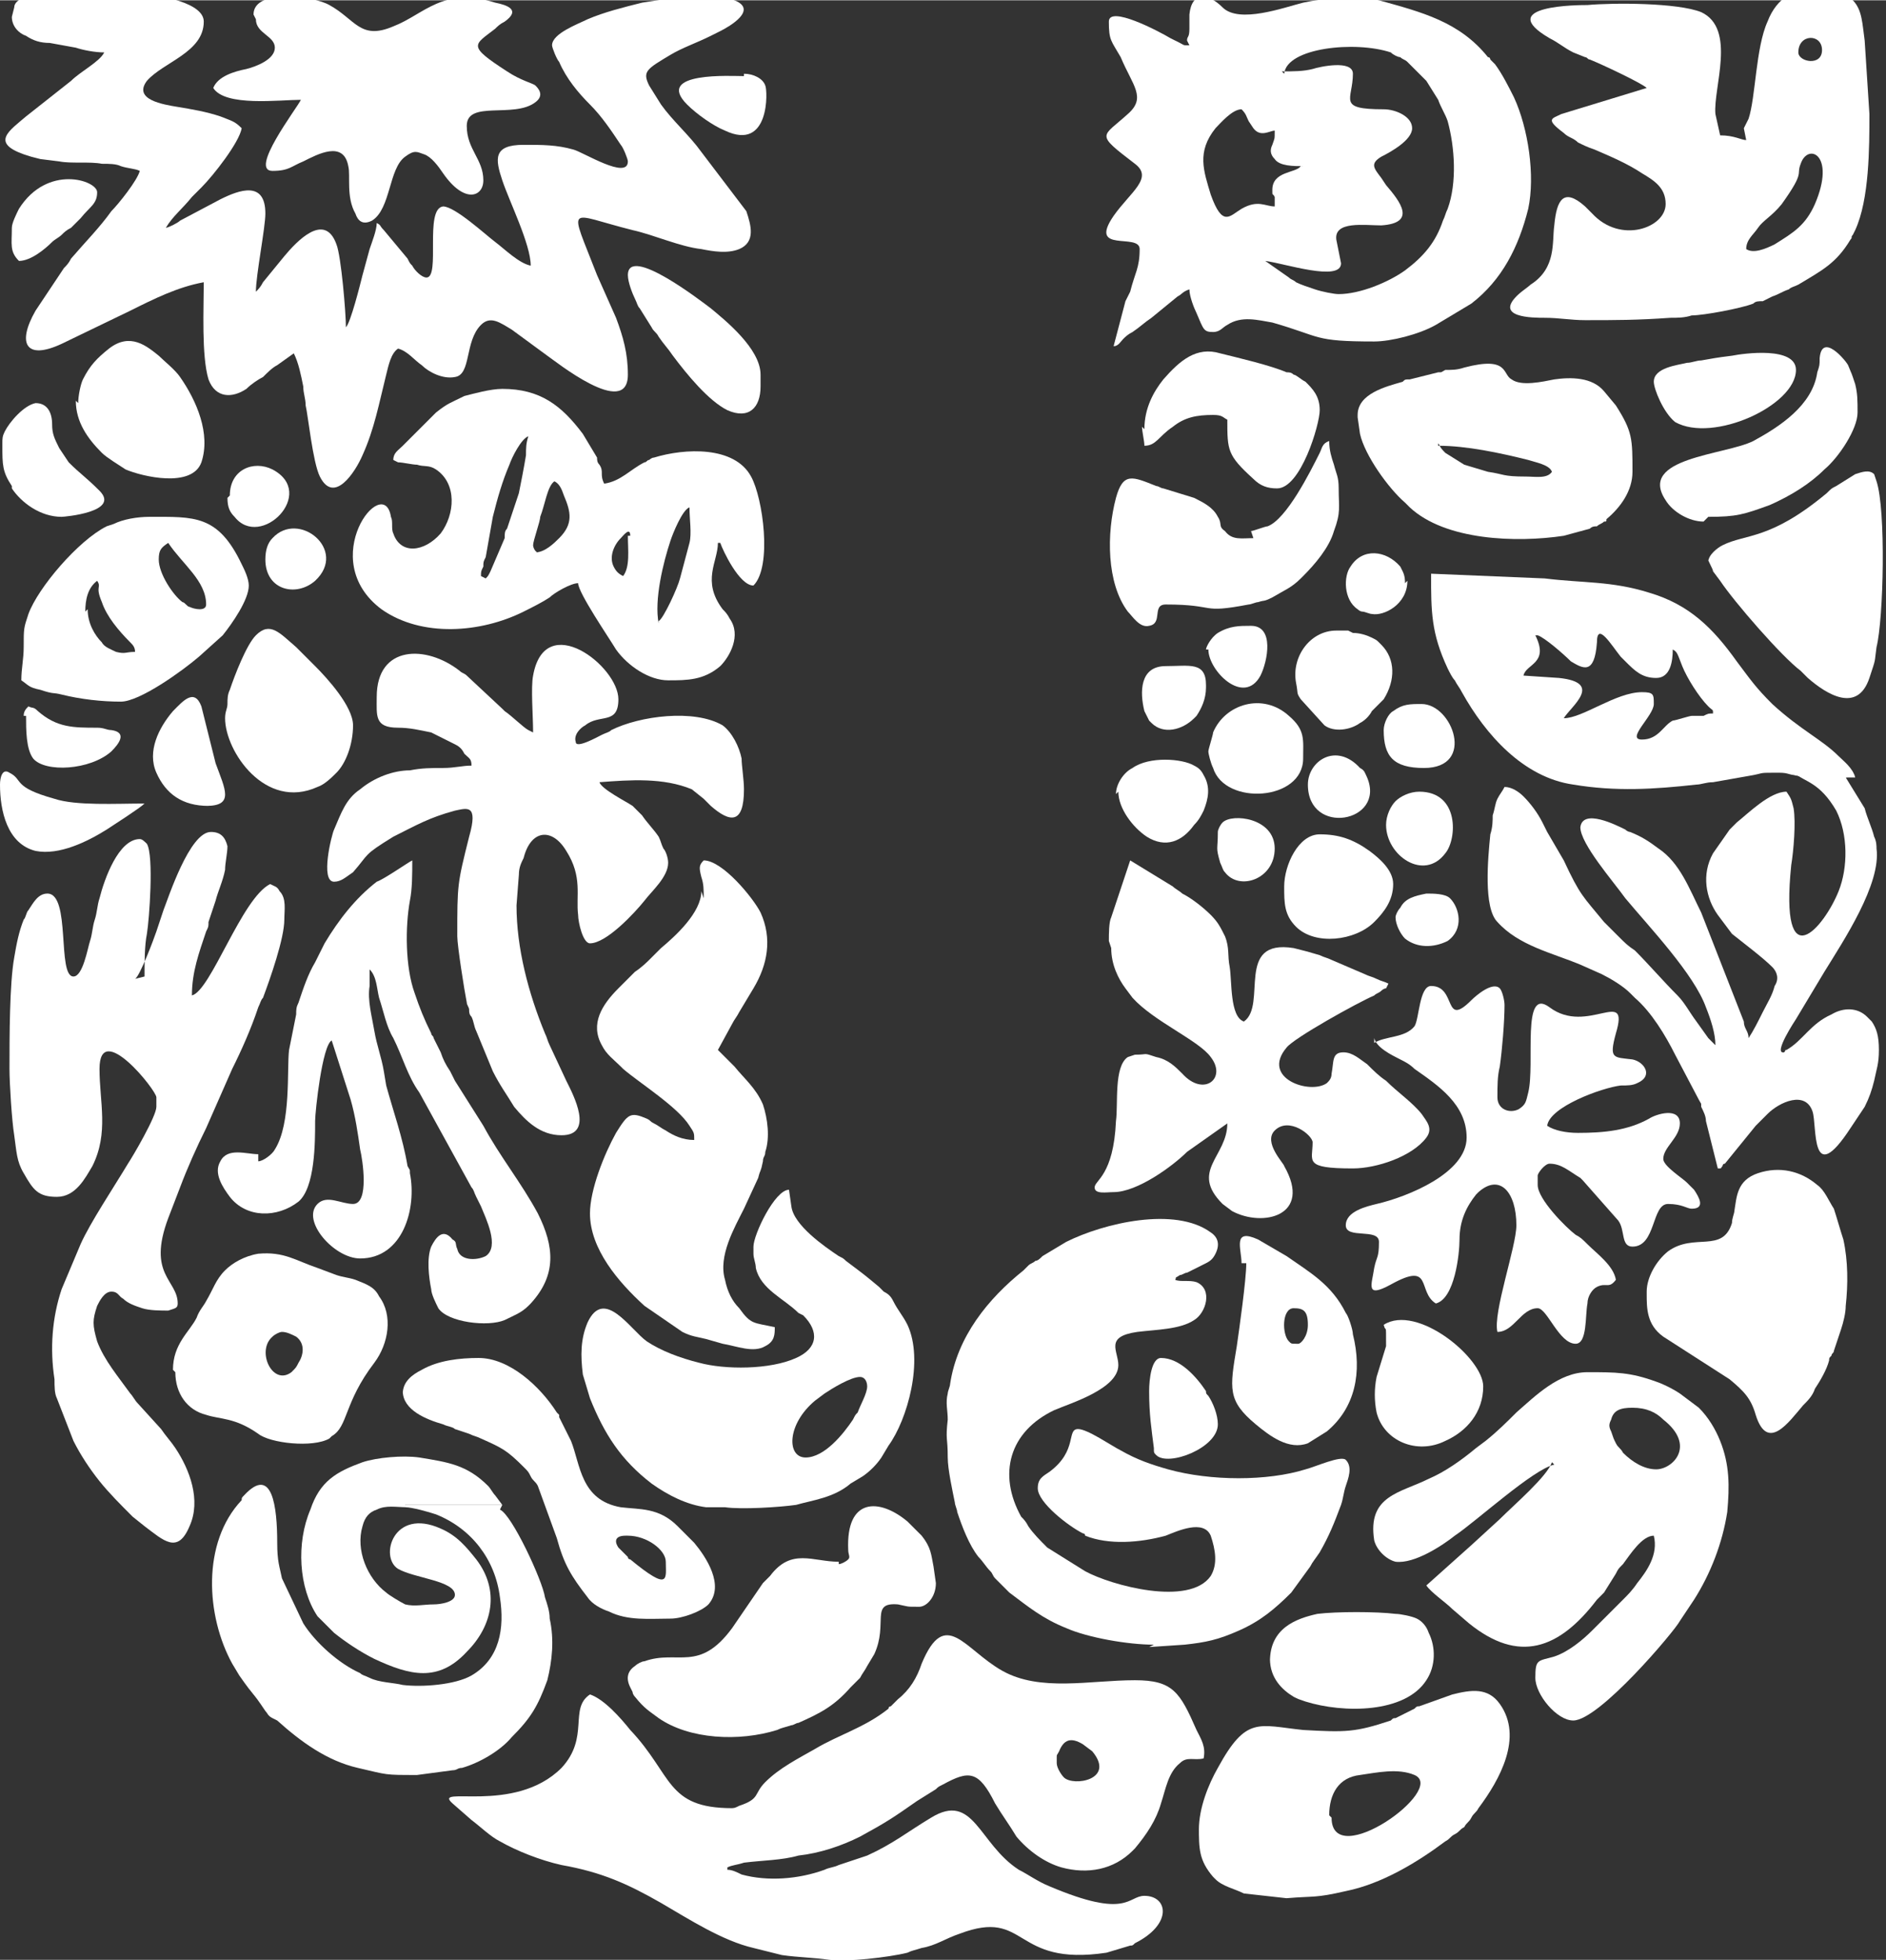
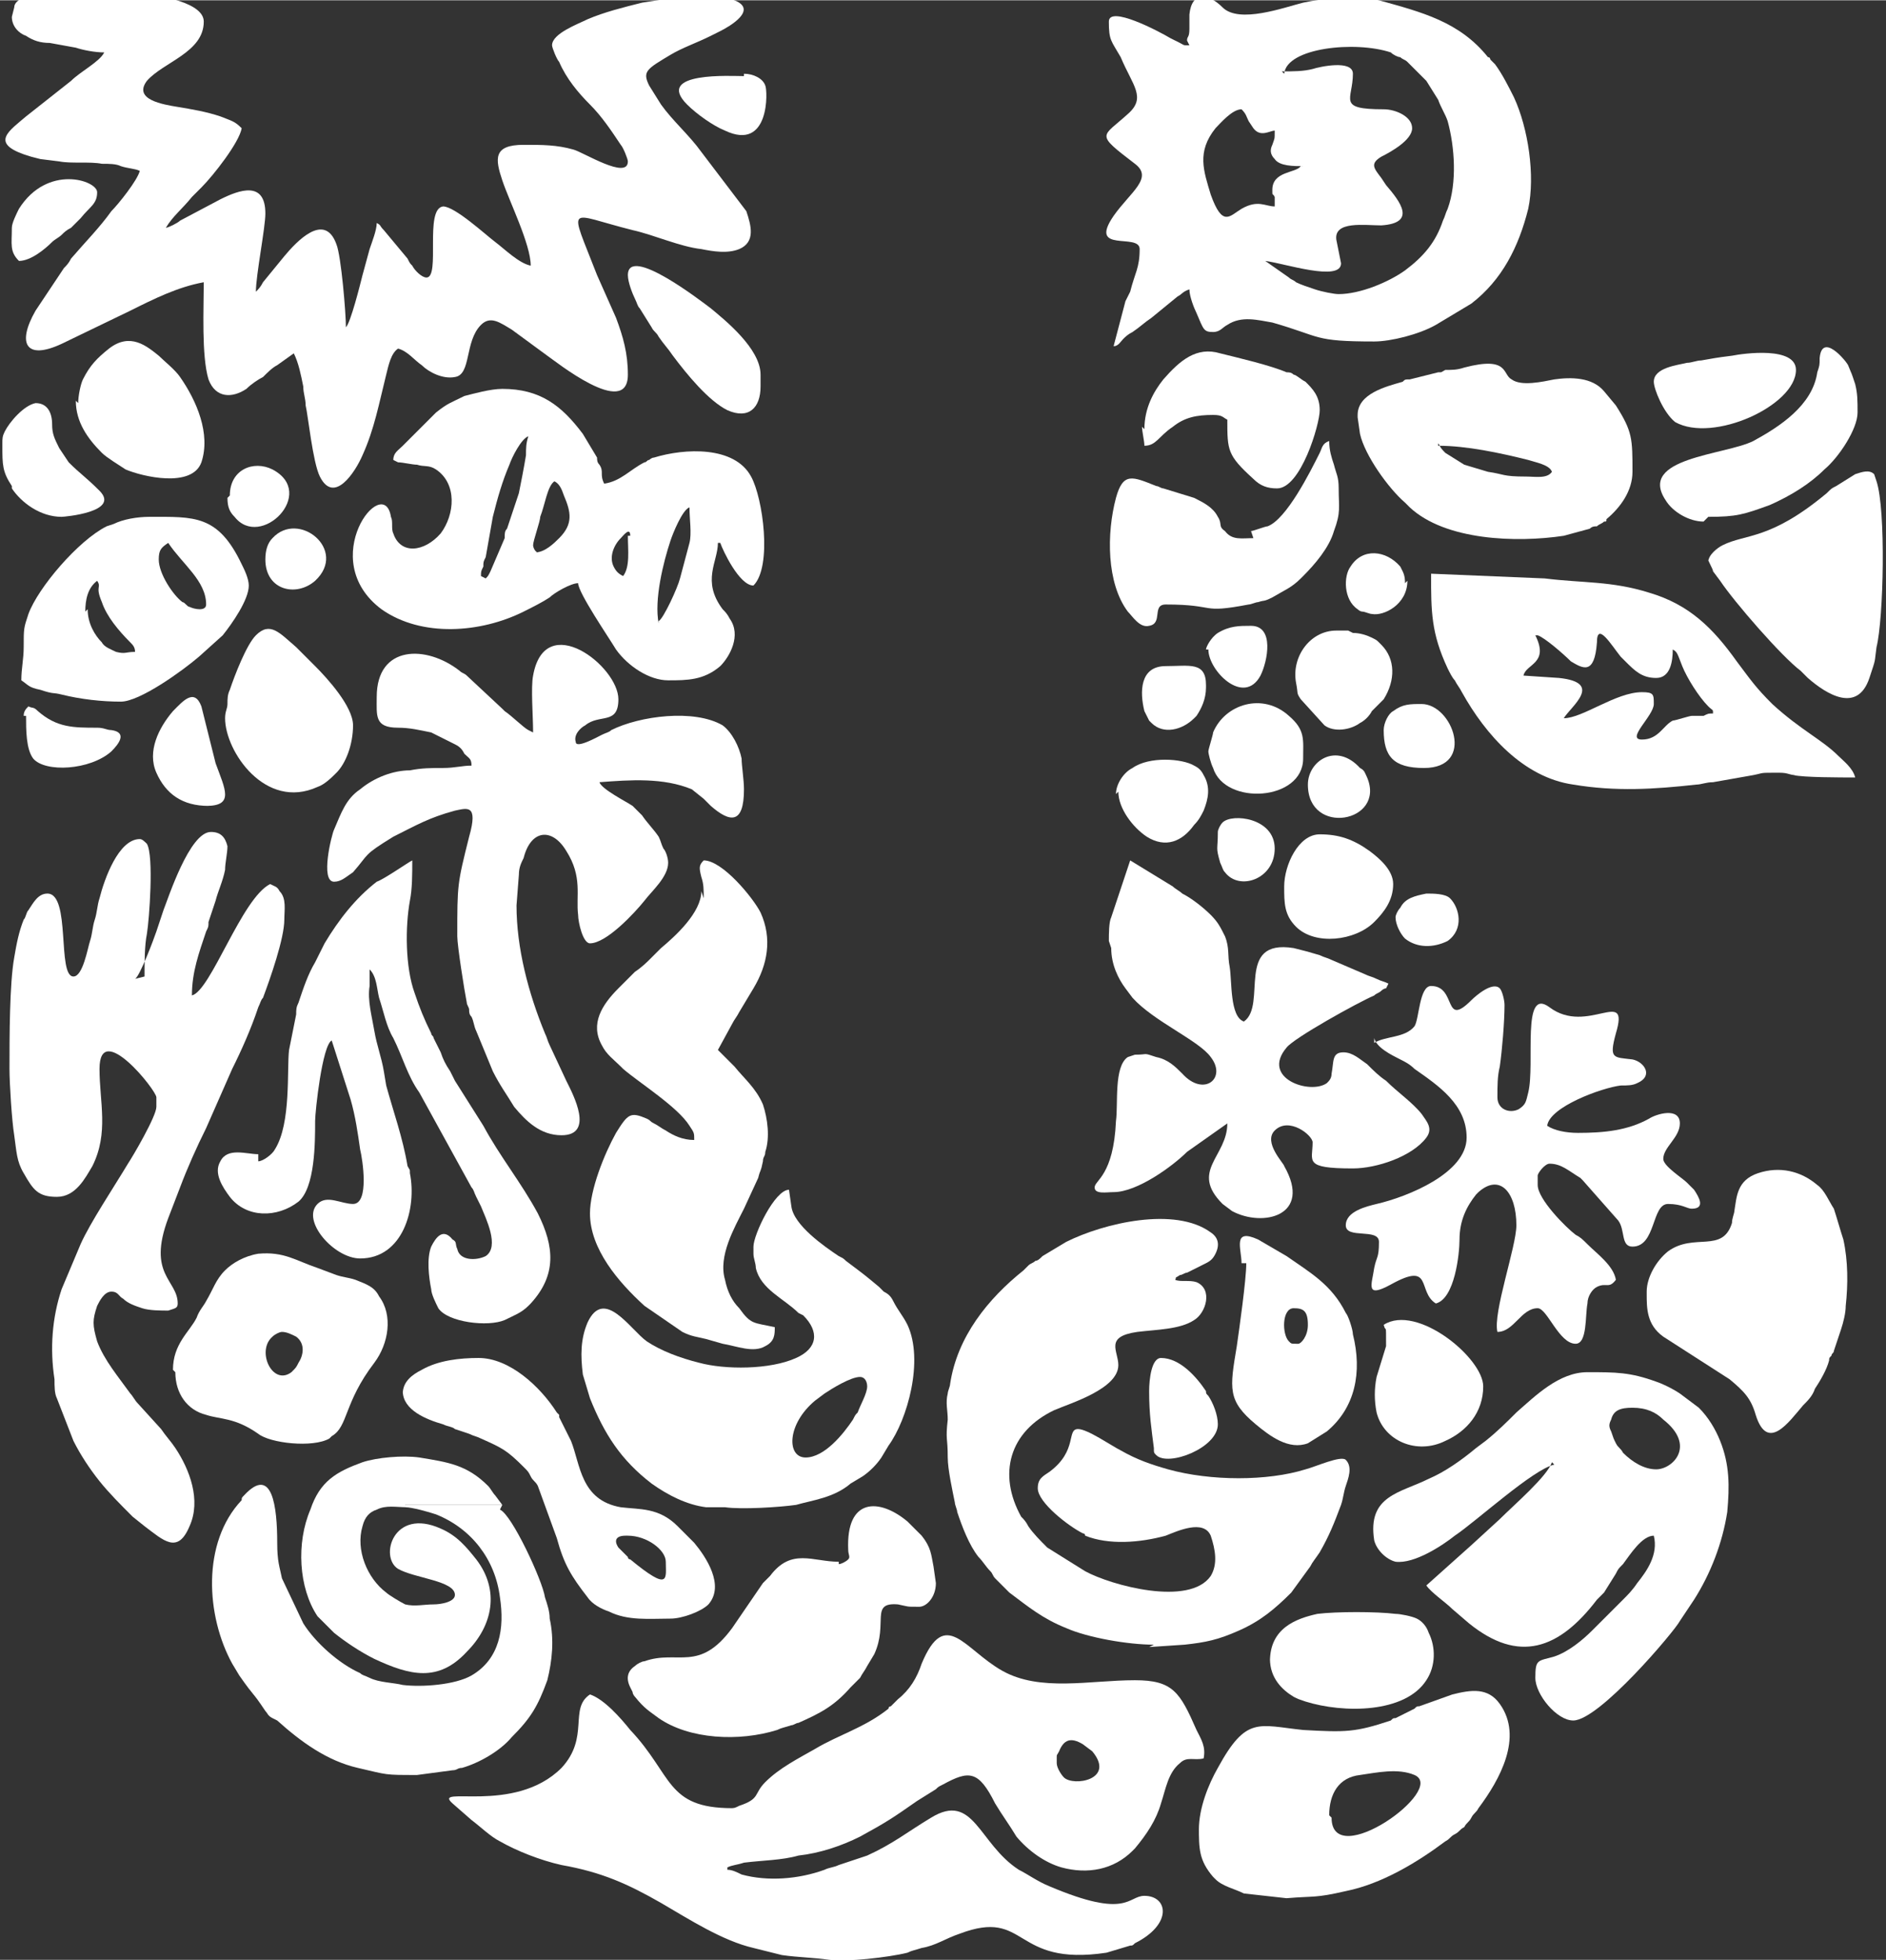
<svg xmlns="http://www.w3.org/2000/svg" xml:space="preserve" width="5.986mm" height="6.221mm" style="shape-rendering:geometricPrecision; text-rendering:geometricPrecision; image-rendering:optimizeQuality; fill-rule:evenodd; clip-rule:evenodd" viewBox="0 0 7.96 8.27">
  <rect x="0" y="0" width="7.96" height="8.27" fill="#333333" stroke="none" />
  <defs>
    <style type="text/css">  .fil0 {fill:white}  </style>
  </defs>
  <g id="Слой_x0020_1">
    <g id="_2283179720912">
      <path class="fil0" d="M0.05 0.07c0,0.04 0.03,0.07 0.06,0.08 0.03,0.02 0.06,0.03 0.1,0.03l0.11 0.02c0.03,0.01 0.08,0.02 0.12,0.02 -0.02,0.04 -0.1,0.08 -0.14,0.12l-0.19 0.15c-0.07,0.06 -0.15,0.11 -0.01,0.16 0.03,0.01 0.03,0.01 0.07,0.02l0.08 0.01c0.05,0.01 0.13,-0 0.18,0.01 0.03,0 0.06,-0 0.08,0.01 0.03,0.01 0.06,0.01 0.08,0.02 -0.01,0.04 -0.09,0.14 -0.12,0.17 -0.05,0.07 -0.11,0.13 -0.17,0.2 -0.01,0.02 -0.02,0.03 -0.03,0.04l-0.12 0.18c-0.08,0.14 -0.04,0.21 0.11,0.14l0.29 -0.14c0.1,-0.05 0.2,-0.1 0.31,-0.12 0,0.11 -0.01,0.31 0.02,0.41 0.03,0.08 0.1,0.08 0.16,0.04 0.02,-0.02 0.05,-0.04 0.07,-0.05 0.02,-0.02 0.04,-0.04 0.06,-0.05l0.07 -0.05c0.02,0.04 0.03,0.09 0.04,0.14 0,0.03 0.01,0.05 0.01,0.08 0.01,0.04 0.03,0.24 0.06,0.3 0.06,0.12 0.15,-0.02 0.18,-0.09 0.05,-0.11 0.07,-0.22 0.1,-0.34 0.01,-0.04 0.02,-0.09 0.05,-0.11 0.04,0.01 0.07,0.05 0.1,0.07 0.03,0.03 0.09,0.06 0.14,0.05 0.07,-0.01 0.04,-0.15 0.11,-0.22 0.04,-0.04 0.08,-0.01 0.13,0.02l0.15 0.11c0.03,0.02 0.34,0.27 0.34,0.08 0,-0.09 -0.02,-0.16 -0.05,-0.24l-0.08 -0.18c-0.12,-0.31 -0.13,-0.26 0.15,-0.19 0.09,0.02 0.2,0.07 0.29,0.08 0.05,0.01 0.11,0.02 0.16,-0 0.07,-0.03 0.05,-0.1 0.03,-0.16l-0.19 -0.25c-0.05,-0.07 -0.12,-0.13 -0.17,-0.2l-0.05 -0.08c-0.03,-0.06 -0.01,-0.07 0.09,-0.13 0.05,-0.03 0.11,-0.05 0.17,-0.08 0.02,-0.01 0.02,-0.01 0.04,-0.02 0.04,-0.02 0.16,-0.09 0.06,-0.13 -0.05,-0.02 -0.2,-0.01 -0.26,-0.01l-0.13 0.02c-0.08,0.02 -0.16,0.04 -0.23,0.07 -0.04,0.02 -0.15,0.06 -0.15,0.11 0,0.01 0.02,0.06 0.03,0.07 0.03,0.07 0.08,0.13 0.13,0.18 0.05,0.05 0.09,0.11 0.13,0.17 0.01,0.01 0.03,0.06 0.03,0.07 0,0.08 -0.19,-0.04 -0.23,-0.05 -0.07,-0.02 -0.13,-0.02 -0.21,-0.02 -0.13,0 -0.12,0.06 -0.09,0.15 0.03,0.09 0.12,0.27 0.12,0.36 -0.05,-0.01 -0.11,-0.07 -0.15,-0.1 -0.04,-0.03 -0.17,-0.15 -0.22,-0.15 -0.08,0.01 -0.01,0.3 -0.07,0.3 -0.02,0 -0.05,-0.03 -0.06,-0.05 -0.01,-0.01 -0.01,-0.01 -0.02,-0.03l-0.1 -0.12c-0.02,-0.02 -0.01,-0.02 -0.03,-0.03 -0,0.03 -0.02,0.08 -0.03,0.11l-0.03 0.11c-0.01,0.04 -0.05,0.2 -0.07,0.22 0,-0.06 -0.02,-0.3 -0.04,-0.35 -0.05,-0.14 -0.17,-0.01 -0.22,0.05l-0.09 0.11c-0.01,0.02 -0.02,0.03 -0.03,0.04 0,-0.07 0.04,-0.27 0.04,-0.33 0,-0.14 -0.11,-0.1 -0.19,-0.06l-0.17 0.09c-0.01,0.01 -0.05,0.03 -0.06,0.03 0.03,-0.05 0.07,-0.08 0.11,-0.13l0.02 -0.02c0.01,-0.01 0.01,-0.01 0.02,-0.02 0.05,-0.05 0.16,-0.19 0.17,-0.25 -0.03,-0.03 -0.04,-0.03 -0.09,-0.05 -0.06,-0.02 -0.12,-0.03 -0.18,-0.04 -0.06,-0.01 -0.19,-0.03 -0.13,-0.11 0.07,-0.08 0.24,-0.12 0.24,-0.25 0,-0.15 -0.64,-0.15 -0.73,-0.12 -0.01,0 -0.03,0.01 -0.04,0.02 -0.01,0.01 -0.03,0.02 -0.03,0.04z" />
      <path class="fil0" d="M4.46 7.45l0 -0.03c0,-0.02 0,-0.01 0.01,-0.03 0.02,-0.05 0.05,-0.06 0.1,-0.03l0.04 0.03c0.1,0.12 -0.08,0.15 -0.12,0.11 -0.01,-0.01 -0.03,-0.04 -0.03,-0.06zm-1.37 0.18c-0.28,0 -0.25,-0.14 -0.43,-0.33 -0.04,-0.05 -0.11,-0.13 -0.17,-0.15 -0.09,0.06 0,0.18 -0.12,0.31 -0.2,0.2 -0.55,0.07 -0.46,0.15l0.08 0.07c0.04,0.03 0.08,0.07 0.12,0.09 0.07,0.04 0.17,0.08 0.26,0.1 0.17,0.03 0.28,0.08 0.42,0.16 0.12,0.07 0.26,0.16 0.39,0.19l0.12 0.03c0.07,0.01 0.13,0.01 0.2,0.02 0.07,0.01 0.25,-0.01 0.33,-0.03 0.02,-0.01 0.03,-0.01 0.06,-0.02 0.06,-0.01 0.1,-0.04 0.16,-0.06 0.29,-0.11 0.22,0.14 0.62,0.08l0.1 -0.03c0.01,-0 0.01,-0 0.02,-0.01 0.16,-0.08 0.14,-0.2 0.04,-0.2 -0.07,0 -0.07,0.1 -0.4,-0.04 -0.05,-0.02 -0.09,-0.05 -0.13,-0.07 -0.17,-0.11 -0.19,-0.33 -0.37,-0.22 -0.1,0.06 -0.16,0.11 -0.27,0.16l-0.12 0.04c-0.02,0.01 -0.04,0.01 -0.06,0.02 -0.11,0.04 -0.24,0.05 -0.35,0.02 -0.02,-0.01 -0.04,-0.02 -0.06,-0.02l0 -0.01c0.02,-0.01 0.04,-0.01 0.07,-0.02 0.08,-0.01 0.16,-0.01 0.23,-0.03 0.09,-0.01 0.18,-0.04 0.26,-0.08 0.11,-0.06 0.14,-0.08 0.24,-0.15l0.08 -0.05c0.01,-0.01 0.01,-0.01 0.03,-0.02 0.11,-0.06 0.15,-0.06 0.22,0.08 0.03,0.05 0.06,0.09 0.09,0.14 0.05,0.06 0.12,0.11 0.19,0.13 0.11,0.03 0.22,0.01 0.3,-0.07 0,-0 0,-0 0,-0l0.01 -0.01c0.05,-0.06 0.09,-0.12 0.11,-0.19 0.02,-0.06 0.03,-0.13 0.08,-0.17 0.03,-0.03 0.06,-0.01 0.1,-0.02 0.01,-0.05 -0.01,-0.08 -0.03,-0.12 -0.07,-0.16 -0.1,-0.21 -0.26,-0.21 -0.19,0 -0.4,0.05 -0.56,-0.04 -0.16,-0.09 -0.24,-0.27 -0.34,-0.03 -0.02,0.06 -0.05,0.11 -0.1,0.15l-0.03 0.03c-0,0 -0.01,0 -0.01,0.01 -0.1,0.08 -0.21,0.11 -0.31,0.17 -0.07,0.04 -0.15,0.08 -0.21,0.14 -0.05,0.05 -0.02,0.07 -0.11,0.1 -0.02,0.01 -0.02,0.01 -0.04,0.01z" />
      <path class="fil0" d="M5.49 0.7c-0.02,0.03 -0.12,0.02 -0.12,0.1 0,0.03 0,0.01 0.01,0.03 0,0.02 0,0.02 0,0.04 -0.04,-0 -0.07,-0.03 -0.14,0.01 -0.05,0.03 -0.08,0.08 -0.13,-0.06 -0.03,-0.1 -0.06,-0.18 0.02,-0.28 0.02,-0.02 0.07,-0.08 0.11,-0.08 0.02,0.02 0.02,0.03 0.03,0.05l0.02 0.03c0.03,0.04 0.07,0.01 0.09,0.01 0,0.04 -0,0.03 -0.01,0.06 -0.01,0.02 -0.01,0.04 0.01,0.06 0.02,0.03 0.08,0.03 0.12,0.03zm-0.07 -0.39c0.01,-0.11 0.3,-0.14 0.45,-0.09 0.01,0.01 0.03,0.02 0.04,0.02 0.01,0.01 0.02,0.01 0.03,0.02l0.08 0.08c0,0 0,0 0,0l0.05 0.08c0.01,0.03 0.03,0.06 0.04,0.09 0.03,0.11 0.04,0.26 0,0.37 -0.01,0.02 -0.01,0.03 -0.02,0.05 -0.03,0.09 -0.08,0.15 -0.16,0.21 -0.07,0.05 -0.19,0.1 -0.28,0.1 -0.02,0 -0.07,-0.01 -0.1,-0.02 -0.03,-0.01 -0.06,-0.02 -0.08,-0.03 -0.01,-0.01 -0.02,-0.01 -0.03,-0.02l-0.1 -0.07c0.08,0.01 0.32,0.09 0.32,0.01l-0.02 -0.1c-0.01,-0.08 0.12,-0.06 0.19,-0.06 0.15,-0.01 0.08,-0.1 0.02,-0.17 -0,-0 -0,-0 -0,-0l-0.02 -0.03c-0.03,-0.04 -0.05,-0.06 -0,-0.09 0.04,-0.02 0.13,-0.07 0.13,-0.12 0,-0.05 -0.07,-0.08 -0.12,-0.08 -0.2,-0 -0.13,-0.04 -0.13,-0.15 0,-0.06 -0.14,-0.03 -0.17,-0.02 -0.04,0.01 -0.08,0.01 -0.13,0.01zm-0.4 -0.12c-0.03,0 -0.02,0 -0.04,-0.01 -0.02,-0.01 -0.02,-0.01 -0.04,-0.02 -0.05,-0.03 -0.26,-0.14 -0.26,-0.07 0,0.08 0.01,0.08 0.05,0.15 0.05,0.12 0.11,0.17 0.03,0.24 -0.11,0.1 -0.14,0.08 0.03,0.21 0.08,0.06 -0.02,0.12 -0.09,0.22 -0.11,0.16 0.11,0.07 0.11,0.14 0,0.08 -0.02,0.1 -0.04,0.18 -0.01,0.02 -0.01,0.02 -0.02,0.04l-0.05 0.19c0.02,-0 0.03,-0.02 0.04,-0.03 0.01,-0.01 0.02,-0.02 0.04,-0.03 0.03,-0.02 0.05,-0.04 0.08,-0.06l0.11 -0.09c0.02,-0.01 0.02,-0.02 0.05,-0.03 0,0.03 0.02,0.08 0.03,0.1 0.03,0.07 0.03,0.08 0.07,0.08 0.03,0 0.04,-0.02 0.06,-0.03 0.06,-0.04 0.13,-0.02 0.19,-0.01 0.21,0.06 0.17,0.08 0.43,0.08 0.07,0 0.19,-0.03 0.26,-0.07l0.15 -0.09c0.13,-0.1 0.2,-0.24 0.24,-0.4 0.03,-0.14 -0,-0.34 -0.06,-0.47 -0.02,-0.04 -0.05,-0.1 -0.08,-0.14l-0.02 -0.02c-0,-0 -0,-0.01 -0.01,-0.01 -0.12,-0.15 -0.28,-0.19 -0.46,-0.24 -0.09,-0.02 -0.23,-0.01 -0.32,0.01 -0.08,0.02 -0.27,0.09 -0.34,0.02 -0.06,-0.06 -0.13,-0.07 -0.14,0.03 -0,0.02 0,0.04 0,0.06 -0,0.04 -0.01,0.03 -0.01,0.05z" />
      <path class="fil0" d="M0.61 4.12c0,-0.06 0,-0.13 0.01,-0.18 0.01,-0.06 0.03,-0.33 0,-0.38 -0.01,-0.01 -0.02,-0.02 -0.03,-0.02 -0.09,-0 -0.15,0.17 -0.17,0.25 -0.01,0.03 -0.01,0.06 -0.02,0.09 -0.01,0.03 -0.01,0.06 -0.02,0.09 -0.01,0.03 -0.03,0.15 -0.07,0.15 -0.07,0 -0.01,-0.35 -0.11,-0.35 -0.04,0 -0.06,0.04 -0.08,0.07 -0.01,0.01 -0.01,0.03 -0.02,0.04 -0.02,0.05 -0.03,0.1 -0.04,0.16 -0.02,0.11 -0.02,0.34 -0.02,0.47 0,0.06 0.01,0.22 0.02,0.28 0.01,0.07 0.01,0.11 0.04,0.16 0.04,0.07 0.06,0.1 0.14,0.1 0.08,0 0.12,-0.08 0.15,-0.13 0.07,-0.14 0.03,-0.27 0.03,-0.41 0,-0.21 0.24,0.09 0.24,0.12l0 0.04c0,0.04 -0.1,0.21 -0.12,0.24 -0.06,0.1 -0.16,0.25 -0.2,0.34l-0.08 0.19c-0.04,0.12 -0.05,0.25 -0.03,0.38 0,0.03 0,0.06 0.01,0.08l0.07 0.18c0.03,0.06 0.07,0.12 0.11,0.17 0.04,0.05 0.09,0.1 0.14,0.15l0.05 0.04c0.08,0.06 0.14,0.12 0.19,-0 0.05,-0.11 0,-0.24 -0.06,-0.33 -0.02,-0.03 -0.04,-0.05 -0.06,-0.08l-0.1 -0.11c-0.01,-0.01 -0.02,-0.03 -0.03,-0.04 -0.05,-0.07 -0.11,-0.14 -0.14,-0.22 -0.02,-0.07 -0.02,-0.09 0,-0.15 0.01,-0.02 0.03,-0.06 0.06,-0.06 0.03,0 0.03,0.02 0.05,0.03 0.02,0.02 0.05,0.03 0.08,0.04 0.03,0.01 0.08,0.01 0.11,0.01 0.03,-0.01 0.04,-0.01 0.04,-0.03 0,-0.1 -0.13,-0.12 -0.04,-0.36l0.05 -0.13c0.03,-0.08 0.07,-0.17 0.11,-0.25l0.11 -0.25c0.04,-0.08 0.08,-0.17 0.11,-0.26 0.01,-0.02 0.01,-0.03 0.02,-0.04 0.03,-0.08 0.09,-0.25 0.09,-0.33 0,-0.04 0.01,-0.09 -0.02,-0.12 -0.01,-0.02 -0.02,-0.02 -0.04,-0.03 -0.12,0.06 -0.25,0.45 -0.33,0.47 0,-0.1 0.03,-0.18 0.06,-0.27 0.01,-0.02 0.01,-0.02 0.01,-0.04l0.03 -0.09c0.01,-0.04 0.03,-0.08 0.04,-0.13 0,-0.03 0.01,-0.07 0.01,-0.1 -0.01,-0.04 -0.03,-0.06 -0.07,-0.06 -0.09,0 -0.18,0.28 -0.2,0.33l-0.03 0.09c-0.01,0.03 -0.07,0.19 -0.09,0.2z" />
      <path class="fil0" d="M4.85 6.95l0.15 -0.01c0.09,-0.01 0.14,-0.02 0.23,-0.06 0.09,-0.04 0.15,-0.09 0.22,-0.16l0.08 -0.11c0.01,-0.02 0.02,-0.03 0.04,-0.06 0.04,-0.07 0.06,-0.12 0.09,-0.2 0.01,-0.03 0.01,-0.05 0.02,-0.08 0.01,-0.03 0.03,-0.08 -0,-0.11 -0.02,-0.02 -0.13,0.03 -0.17,0.04 -0.16,0.05 -0.4,0.05 -0.58,0 -0.07,-0.02 -0.13,-0.04 -0.2,-0.08 -0.04,-0.02 -0.14,-0.09 -0.18,-0.09 -0.05,0 0,0.09 -0.12,0.18 -0.03,0.02 -0.05,0.03 -0.05,0.07 0,0.06 0.13,0.16 0.19,0.19 0,0 0.01,0 0.01,0.01 0.1,0.04 0.23,0.03 0.34,-0 0.05,-0.02 0.16,-0.07 0.19,0 0.02,0.06 0.03,0.12 -0,0.17 -0.09,0.13 -0.42,0.04 -0.53,-0.02l-0.16 -0.1c-0.03,-0.03 -0.06,-0.06 -0.08,-0.09 -0.01,-0.02 -0.02,-0.03 -0.03,-0.04 -0.1,-0.18 -0.05,-0.36 0.14,-0.45 0.07,-0.03 0.27,-0.09 0.27,-0.19 0,-0.06 -0.06,-0.12 0.08,-0.14 0.08,-0.01 0.18,-0.01 0.24,-0.05 0.05,-0.03 0.08,-0.13 0.01,-0.16 -0.03,-0.01 -0.07,-0 -0.09,-0.01 0.01,-0.02 -0.01,-0 0.02,-0.02 0.01,-0 0.02,-0.01 0.03,-0.01l0.08 -0.04c0.02,-0.01 0.03,-0.02 0.04,-0.04 0.02,-0.04 0.01,-0.07 -0.02,-0.09 -0.15,-0.11 -0.45,-0.04 -0.61,0.04l-0.1 0.06c-0.01,0.01 -0.02,0.02 -0.03,0.02 -0.01,0.01 -0.02,0.01 -0.03,0.02l-0.02 0.02c-0.15,0.12 -0.28,0.28 -0.31,0.48 -0,0.01 -0.01,0.03 -0.01,0.04 -0.01,0.04 0,0.07 -0,0.11 -0.01,0.09 0,0.07 0,0.16 -0,0.05 0.02,0.14 0.03,0.19 0,0.01 0.01,0.03 0.01,0.04 0.02,0.06 0.05,0.14 0.09,0.19 0.02,0.02 0.03,0.04 0.05,0.06 0.01,0.01 0.01,0.02 0.02,0.03l0.06 0.06c0.08,0.06 0.14,0.11 0.24,0.15 0.09,0.04 0.26,0.07 0.37,0.07z" />
-       <path class="fil0" d="M7.37 1.05c0,-0.04 0.03,-0.06 0.05,-0.09 0.02,-0.03 0.06,-0.05 0.1,-0.1 0.1,-0.14 0.06,-0.12 0.08,-0.17 0.03,-0.09 0.15,-0.04 0.06,0.17 -0.04,0.09 -0.09,0.12 -0.17,0.17 -0.04,0.02 -0.09,0.04 -0.12,0.02zm0.22 -0.83c0,-0.08 0.1,-0.08 0.1,-0.01 0,0.07 -0.1,0.05 -0.1,0.01zm-0.22 0.37c-0.02,-0 -0.05,-0.02 -0.11,-0.02l-0.02 -0.09c-0.01,-0.11 0.09,-0.36 -0.06,-0.43 -0.1,-0.04 -0.37,-0.04 -0.48,-0.03 -0.03,0 -0.4,0 -0.16,0.14 0.04,0.02 0.06,0.04 0.1,0.06l0.05 0.02c0.01,0 0.01,0.01 0.02,0.01 0.05,0.02 0.22,0.1 0.24,0.12l-0.36 0.11c-0.04,0.02 -0.07,0.02 0.01,0.08 0.02,0.02 0.04,0.02 0.06,0.04 0.02,0.01 0.04,0.02 0.07,0.03 0.07,0.03 0.14,0.06 0.2,0.1 0.05,0.03 0.1,0.06 0.1,0.13 0,0.1 -0.19,0.17 -0.31,0.04l-0.03 -0.03c-0.09,-0.08 -0.12,-0.03 -0.13,0.08 -0.01,0.07 0.01,0.18 -0.1,0.25 -0.01,0.01 -0.04,0.03 -0.05,0.04 -0.11,0.1 0.06,0.1 0.11,0.1 0.06,0 0.11,0.01 0.17,0.01 0.13,0 0.22,0 0.36,-0.01 0.03,-0 0.06,-0 0.09,-0.01 0.05,-0 0.21,-0.03 0.26,-0.05 0.01,-0.01 0.02,-0.01 0.04,-0.01 0.02,-0.01 0.02,-0.01 0.04,-0.02 0.03,-0.01 0.04,-0.02 0.07,-0.03 0.01,-0.01 0.02,-0.01 0.04,-0.02 0.1,-0.06 0.16,-0.09 0.22,-0.19 0.01,-0.01 0,-0.01 0.01,-0.02l0.01 -0.02c0.06,-0.13 0.06,-0.35 0.06,-0.49l-0.02 -0.31c-0.01,-0.07 -0.01,-0.13 -0.05,-0.17 -0.05,-0.04 -0.28,-0.12 -0.36,0.09 -0.05,0.11 -0.05,0.32 -0.08,0.41 -0.01,0.02 -0.01,0.02 -0.02,0.04z" />
      <path class="fil0" d="M2.23 3.08c-0.02,-0.01 -0.07,-0.06 -0.1,-0.08 -0,-0 -0.01,-0.01 -0.01,-0.01l-0.15 -0.14c-0.01,-0.01 -0.02,-0.01 -0.03,-0.02 -0.14,-0.11 -0.35,-0.11 -0.35,0.11 0,0.08 -0.01,0.13 0.09,0.13 0.05,0 0.09,0.01 0.14,0.02l0.1 0.05c0.02,0.01 0.03,0.02 0.04,0.04 0.02,0.02 0.03,0.02 0.03,0.05 -0.04,0 -0.07,0.01 -0.12,0.01 -0.05,-0 -0.09,0 -0.14,0.01 -0.07,0 -0.15,0.03 -0.21,0.08 -0.06,0.04 -0.08,0.1 -0.11,0.17 -0.01,0.02 -0.06,0.22 0,0.22 0.03,0 0.05,-0.02 0.08,-0.04 0.07,-0.08 0.04,-0.07 0.17,-0.15 0.1,-0.05 0.15,-0.08 0.26,-0.11 0.05,-0.01 0.1,-0.03 0.06,0.11 -0.05,0.2 -0.05,0.2 -0.05,0.42 0,0.04 0.03,0.23 0.04,0.28 0,0.01 0.01,0.02 0.01,0.03 0,0.01 0,0.02 0.01,0.03 0.01,0.02 0.01,0.04 0.02,0.06l0.07 0.17c0.03,0.06 0.06,0.1 0.09,0.15 0.05,0.06 0.11,0.12 0.2,0.12 0.14,0 0.05,-0.17 0.02,-0.23l-0.07 -0.15c-0.01,-0.02 -0.01,-0.03 -0.02,-0.05 -0.07,-0.17 -0.12,-0.36 -0.12,-0.54l0.01 -0.13c0,-0.03 0.01,-0.05 0.02,-0.07 0.03,-0.12 0.12,-0.13 0.18,-0.03 0.07,0.11 0.04,0.19 0.05,0.27 0,0.03 0.02,0.12 0.05,0.12 0.07,0 0.19,-0.13 0.23,-0.18 0.03,-0.04 0.1,-0.1 0.1,-0.16 0,-0.02 -0.01,-0.05 -0.02,-0.06 -0.01,-0.02 -0.01,-0.03 -0.02,-0.05 -0.02,-0.03 -0.05,-0.06 -0.07,-0.09l-0.03 -0.03c-0,-0 -0,-0 -0,-0l-0.01 -0.01c-0,-0 -0,-0 -0,-0 -0.03,-0.02 -0.13,-0.07 -0.14,-0.1 0.13,-0.01 0.27,-0.02 0.39,0.03l0.05 0.04c0,0 0,0 0,0l0.03 0.03c0.08,0.07 0.14,0.08 0.14,-0.07 0,-0.04 -0.01,-0.1 -0.01,-0.13 -0.01,-0.05 -0.04,-0.11 -0.08,-0.14 -0.12,-0.07 -0.35,-0.04 -0.47,0.02 -0.01,0.01 -0.02,0.01 -0.04,0.02 -0.02,0.01 -0.11,0.06 -0.11,0.03 -0.01,-0.03 0.02,-0.06 0.04,-0.07 0.06,-0.05 0.14,0 0.14,-0.11 0,-0.14 -0.31,-0.38 -0.36,-0.1 -0.01,0.05 -0,0.17 -0,0.24z" />
      <path class="fil0" d="M6.89 5.94c0.06,0 0.1,0.02 0.13,0.05 0.14,0.11 0.04,0.21 -0.03,0.21 -0.05,0 -0.1,-0.03 -0.14,-0.07 -0.01,-0.02 -0.02,-0.02 -0.03,-0.04 -0.01,-0.02 -0.01,-0.02 -0.02,-0.05 -0.01,-0.02 -0.01,-0.03 -0,-0.05 0.01,-0.04 0.04,-0.05 0.09,-0.05zm-0.34 0.23c-0.02,0.06 -0.16,0.18 -0.22,0.24l-0.12 0.11c-0,0 -0,0 -0,0l-0.19 0.17c0.02,0.03 0.08,0.07 0.11,0.1l0.07 0.06c0.21,0.17 0.38,0.11 0.54,-0.1 0.01,-0.01 0.02,-0.02 0.03,-0.03l0.05 -0.08c0.01,-0.02 0.01,-0.02 0.03,-0.04 0.03,-0.04 0.08,-0.12 0.13,-0.12 0.02,0.08 -0.03,0.15 -0.07,0.2 -0.02,0.03 -0.04,0.05 -0.06,0.07l-0.09 0.09c-0,0 -0,0 -0,0l-0.04 0.04c-0.04,0.04 -0.1,0.09 -0.16,0.11 -0.07,0.02 -0.08,0.01 -0.08,0.09 0,0.07 0.09,0.18 0.16,0.18 0.11,0 0.43,-0.38 0.45,-0.42l0.06 -0.09c0.07,-0.11 0.12,-0.24 0.14,-0.37 0.01,-0.11 0.01,-0.2 -0.03,-0.3 -0.02,-0.05 -0.05,-0.1 -0.09,-0.14 -0,-0 -0,-0 -0,-0l-0.08 -0.06c-0.03,-0.02 -0.07,-0.04 -0.1,-0.05 -0.11,-0.04 -0.17,-0.04 -0.29,-0.04 -0.12,0 -0.22,0.1 -0.3,0.17 -0,0 -0,0 -0,0 -0.04,0.04 -0.08,0.08 -0.13,0.12l-0.04 0.03c-0.06,0.05 -0.13,0.1 -0.2,0.13 -0.12,0.06 -0.26,0.07 -0.23,0.26 0.01,0.04 0.05,0.08 0.09,0.09 0.08,0.01 0.2,-0.07 0.25,-0.11 0.09,-0.06 0.33,-0.28 0.42,-0.3z" />
-       <path class="fil0" d="M7.83 3.27c-0.05,0 -0.21,0.01 -0.26,-0.01 0.05,0.04 0.11,0.04 0.18,0.16 0.05,0.1 0.05,0.24 0.01,0.34 -0.06,0.15 -0.25,0.38 -0.2,-0.11 0.01,-0.06 0.02,-0.18 0.01,-0.24 -0.01,-0.04 -0.01,-0.04 -0.03,-0.07 -0.07,0 -0.16,0.09 -0.21,0.13l-0.02 0.02c-0.01,0.01 -0,0 -0.01,0.01l-0.07 0.1c-0.05,0.09 -0.03,0.19 0.02,0.26l0.06 0.08c0.05,0.04 0.13,0.1 0.17,0.14 0.02,0.02 0.03,0.05 0.01,0.08 -0.01,0.04 -0.03,0.07 -0.05,0.11 -0.02,0.04 -0.04,0.08 -0.06,0.11 -0,-0.03 -0.02,-0.04 -0.02,-0.07l-0.18 -0.46c-0.05,-0.1 -0.09,-0.21 -0.18,-0.27 -0.04,-0.03 -0.07,-0.05 -0.12,-0.07 -0,-0 -0.01,-0 -0.02,-0.01 -0.04,-0.02 -0.18,-0.09 -0.19,-0.01 -0,0.07 0.14,0.23 0.19,0.3 0.1,0.12 0.29,0.32 0.34,0.46 0.02,0.05 0.04,0.11 0.04,0.16 -0.01,-0.01 -0.02,-0.02 -0.03,-0.03l-0.05 -0.07c-0.03,-0.04 -0.05,-0.08 -0.08,-0.11 -0.06,-0.06 -0.12,-0.13 -0.18,-0.19 -0.03,-0.02 -0.04,-0.03 -0.07,-0.06 -0.01,-0.01 -0.02,-0.02 -0.03,-0.03l-0.03 -0.03c-0.09,-0.11 -0.1,-0.11 -0.17,-0.26l-0.07 -0.12c-0.01,-0.02 -0.01,-0.02 -0.02,-0.04 -0.02,-0.04 -0.05,-0.08 -0.08,-0.11 -0.02,-0.02 -0.05,-0.04 -0.08,-0.04 -0.01,0.02 -0.02,0.03 -0.03,0.05 -0.01,0.02 -0.01,0.04 -0.02,0.07 -0,0.02 -0,0.05 -0.01,0.08 -0.01,0.1 -0.03,0.31 0.03,0.37 0.09,0.1 0.23,0.13 0.35,0.18l0.09 0.04c0.04,0.02 0.09,0.05 0.12,0.08 0,0 0,0 0,0l0.02 0.02c0.07,0.06 0.13,0.16 0.17,0.24l0.1 0.19c0.01,0.02 0.01,0.01 0.01,0.03 0.01,0.02 0.02,0.04 0.02,0.06l0.05 0.2c0.02,-0 0.01,0 0.02,-0.01 0,-0 0,-0.01 0.01,-0.01l0.13 -0.16c0,-0 0,-0 0,-0l0.05 -0.05c0.05,-0.05 0.16,-0.1 0.19,-0.01 0.02,0.06 -0.01,0.33 0.16,0.07 0.02,-0.03 0.04,-0.06 0.06,-0.09 0.02,-0.04 0.03,-0.07 0.04,-0.11 0.01,-0.05 0.02,-0.07 0.02,-0.13 0,-0.06 -0.01,-0.09 -0.03,-0.12l-0.02 -0.02c-0.04,-0.04 -0.1,-0.04 -0.15,-0.01 -0.09,0.04 -0.12,0.11 -0.19,0.15 -0.01,0 0,0 -0.01,0.01 -0.05,0.01 0.05,-0.14 0.05,-0.14l0.12 -0.2c0.08,-0.13 0.24,-0.37 0.22,-0.52 -0,-0.01 -0,-0.03 -0.01,-0.05 -0.01,-0.04 -0.03,-0.08 -0.04,-0.12l-0.08 -0.13z" />
      <path class="fil0" d="M2.65 2.26c0,0.06 0.01,0.13 -0.02,0.17 -0.02,-0.01 -0.03,-0.02 -0.04,-0.04 -0.02,-0.04 0,-0.09 0.03,-0.12 0.01,-0.01 0.04,-0.05 0.04,-0.01zm0.13 0.37c-0.02,-0.1 0.02,-0.26 0.05,-0.35 0.01,-0.03 0.05,-0.13 0.08,-0.14 0,0.05 0.01,0.11 -0,0.15l-0.04 0.15c-0.01,0.04 -0.07,0.17 -0.09,0.18zm-0.51 -0.3c-0.01,0 -0.02,-0.02 -0.02,-0.03 -0,-0.02 0.03,-0.1 0.03,-0.12 0.02,-0.05 0.03,-0.13 0.06,-0.15 0.02,0.01 0.03,0.03 0.04,0.06 0.03,0.07 0.04,0.12 -0.02,0.18 -0.02,0.02 -0.06,0.06 -0.1,0.06zm-0.24 0.1c0,-0.02 0,-0.02 0.01,-0.04 0,-0.02 0,-0.02 0.01,-0.04l0.03 -0.17c0.02,-0.08 0.04,-0.15 0.07,-0.22 0.01,-0.03 0.05,-0.11 0.08,-0.12 -0.01,0.03 -0.01,0.05 -0.01,0.08 -0.01,0.06 -0.02,0.11 -0.03,0.16l-0.05 0.15c-0.01,0.01 -0.01,0.02 -0.01,0.04l-0.06 0.14c-0.01,0.02 -0.01,0.02 -0.02,0.03zm-0.35 -0.48c0.02,0 0.06,0.01 0.08,0.01 0.03,0.01 0.05,0 0.08,0.02 0.09,0.06 0.08,0.19 0.02,0.27 -0.07,0.08 -0.17,0.09 -0.2,0 -0.01,-0.02 -0,-0.05 -0.01,-0.07 -0.03,-0.19 -0.32,0.18 -0.04,0.39 0.17,0.12 0.42,0.1 0.6,0.01 0.04,-0.02 0.08,-0.04 0.11,-0.06 0.02,-0.02 0.09,-0.06 0.12,-0.06 0,0.04 0.13,0.23 0.16,0.28 0.05,0.07 0.14,0.13 0.22,0.13 0.08,0 0.15,0 0.22,-0.06 0.04,-0.04 0.09,-0.13 0.04,-0.2 -0.01,-0.02 -0.02,-0.03 -0.03,-0.04 -0.09,-0.12 -0.02,-0.2 -0.02,-0.28l0.01 0c0.01,0.03 0.08,0.18 0.14,0.18 0.08,-0.08 0.04,-0.37 -0.01,-0.46 -0.07,-0.13 -0.28,-0.12 -0.41,-0.08 -0.01,0 -0.02,0.01 -0.02,0.01 -0.01,0 -0.01,0.01 -0.02,0.01 -0.06,0.03 -0.1,0.08 -0.17,0.09 -0.02,-0.04 -0,-0.05 -0.02,-0.08 -0.01,-0.01 -0.01,-0.02 -0.01,-0.03l-0.06 -0.1c-0.09,-0.12 -0.18,-0.19 -0.34,-0.19 -0.05,0 -0.12,0.02 -0.16,0.03 -0.06,0.03 -0.07,0.03 -0.12,0.07l-0.14 0.14c-0.02,0.02 -0.04,0.03 -0.04,0.06z" />
      <path class="fil0" d="M5.8 4.38c0.01,0.04 0.07,0.07 0.11,0.09 0.02,0.01 0.04,0.02 0.06,0.04 0.1,0.07 0.22,0.15 0.22,0.29 0,0.15 -0.25,0.25 -0.38,0.28 -0.04,0.01 -0.13,0.03 -0.13,0.09 0,0.06 0.14,0.01 0.14,0.07 0,0.07 -0.01,0.06 -0.02,0.11 -0.01,0.07 -0.04,0.13 0.07,0.07 0.18,-0.1 0.11,0.03 0.19,0.08 0.08,-0.02 0.1,-0.21 0.1,-0.27 0,-0.08 0.03,-0.14 0.07,-0.19 0,-0 0.01,-0.01 0.01,-0.01 0.09,-0.08 0.16,0 0.16,0.14 0,0.09 -0.1,0.37 -0.08,0.45 0.07,-0 0.1,-0.1 0.17,-0.1 0.04,0 0.09,0.15 0.16,0.15 0.05,0 0.04,-0.12 0.05,-0.17 0,-0.03 0.02,-0.06 0.04,-0.07 0.04,-0.02 0.05,0.01 0.08,-0.03 -0.01,-0.06 -0.08,-0.11 -0.12,-0.15 -0.02,-0.02 -0.03,-0.03 -0.05,-0.04 -0.04,-0.03 -0.16,-0.15 -0.16,-0.21l0 -0.04c0,-0.01 0.03,-0.05 0.05,-0.05 0.05,0 0.08,0.03 0.13,0.06 0,0 0.01,0.01 0.01,0.01l0.15 0.17c0.03,0.04 0.01,0.11 0.06,0.11 0.1,0 0.08,-0.18 0.15,-0.18 0.06,0 0.08,0.02 0.1,0.02 0.06,0 0.03,-0.05 0.01,-0.08l-0.03 -0.03c-0.02,-0.02 -0.1,-0.07 -0.1,-0.1 0,-0.05 0.07,-0.09 0.07,-0.15 0,-0.07 -0.1,-0.04 -0.13,-0.02 -0.09,0.05 -0.19,0.06 -0.3,0.06 -0.05,0 -0.1,-0.01 -0.13,-0.03 0.01,-0.08 0.23,-0.16 0.31,-0.17 0.03,-0 0.05,-0 0.07,-0.01 0.07,-0.03 0.03,-0.09 -0.02,-0.1 -0.08,-0.01 -0.1,0 -0.07,-0.11 0.06,-0.2 -0.12,0.01 -0.28,-0.11 -0.12,-0.09 -0.06,0.24 -0.09,0.36 -0.01,0.04 -0.01,0.05 -0.04,0.07 -0.04,0.02 -0.09,0 -0.09,-0.05 0,-0.05 0,-0.09 0.01,-0.13 0.01,-0.07 0.02,-0.19 0.02,-0.26 0,-0.02 -0.01,-0.06 -0.02,-0.07 -0.03,-0.03 -0.1,0.03 -0.12,0.05 -0.12,0.12 -0.06,-0.06 -0.17,-0.06 -0.05,0 -0.05,0.14 -0.07,0.17 -0.04,0.05 -0.12,0.04 -0.17,0.07z" />
      <path class="fil0" d="M4.69 4c0,0.07 0.03,0.13 0.06,0.17l0.03 0.04c0.09,0.1 0.28,0.18 0.33,0.25 0.07,0.09 -0.03,0.17 -0.12,0.07 -0.03,-0.03 -0.06,-0.06 -0.11,-0.07 -0.06,-0.02 -0.03,-0.01 -0.09,-0.01l-0.03 0.01c-0.06,0.04 -0.04,0.2 -0.05,0.27 -0.01,0.23 -0.09,0.25 -0.09,0.28 0,0.03 0.05,0.02 0.08,0.02 0.1,0 0.25,-0.11 0.31,-0.17l0.17 -0.12c0,0.14 -0.16,0.2 -0.02,0.34l0.04 0.03c0.13,0.07 0.34,0.02 0.22,-0.19 -0,-0.01 -0.09,-0.1 -0.04,-0.15 0.06,-0.06 0.16,0.02 0.16,0.05 0,0.08 -0.04,0.11 0.17,0.11 0.1,0 0.25,-0.05 0.31,-0.13 0.03,-0.04 -0,-0.07 -0.02,-0.1 -0.04,-0.05 -0.1,-0.09 -0.15,-0.14 -0.03,-0.02 -0.05,-0.04 -0.08,-0.07 -0.03,-0.02 -0.06,-0.05 -0.1,-0.05 -0.05,0 -0.04,0.04 -0.05,0.09 -0,0.02 -0.01,0.03 -0.02,0.04 -0.07,0.05 -0.28,-0.02 -0.17,-0.15 0.03,-0.04 0.3,-0.19 0.37,-0.22 0.01,-0.01 0.02,-0.01 0.03,-0.02 0,-0 0.01,-0.01 0.02,-0.01l0.01 -0.02c-0.02,-0.01 -0.03,-0.01 -0.05,-0.02 -0.02,-0.01 -0.03,-0.01 -0.05,-0.02l-0.14 -0.06c-0.02,-0.01 -0.03,-0.01 -0.05,-0.02 -0.07,-0.02 -0.03,-0.01 -0.11,-0.03 -0.25,-0.04 -0.11,0.24 -0.21,0.31 -0.06,-0.02 -0.05,-0.17 -0.06,-0.23 -0.01,-0.05 0,-0.08 -0.02,-0.13 -0.02,-0.04 -0.03,-0.06 -0.06,-0.09 -0.03,-0.03 -0.08,-0.07 -0.12,-0.09 -0.01,-0.01 -0.03,-0.02 -0.04,-0.03l-0.18 -0.11 -0.08 0.24c-0.01,0.02 -0.01,0.07 -0.01,0.1z" />
      <path class="fil0" d="M2.96 3.76c0,0.09 -0.11,0.19 -0.17,0.24 -0,0 -0,0 -0,0l-0.01 0.01c-0.01,0.01 -0.02,0.02 -0.03,0.03 -0.02,0.02 -0.04,0.04 -0.07,0.06 -0,0 -0,0 -0.01,0.01l-0.06 0.06c-0.07,0.07 -0.12,0.15 -0.07,0.24 0.02,0.04 0.05,0.06 0.08,0.09 0,0 0,0 0,0 0,0 0,0 0.01,0.01 0.07,0.06 0.23,0.16 0.28,0.24 0.02,0.03 0.02,0.03 0.02,0.06 -0.05,0 -0.09,-0.02 -0.12,-0.04 -0.02,-0.01 -0.03,-0.02 -0.05,-0.03 -0.02,-0.01 -0.01,-0.01 -0.03,-0.02 -0.07,-0.03 -0.08,-0.02 -0.13,0.06 -0.05,0.09 -0.11,0.24 -0.11,0.34 0,0.15 0.12,0.29 0.23,0.39l0.16 0.11c0.04,0.02 0.06,0.02 0.1,0.03l0.07 0.02c0.06,0.01 0.13,0.04 0.18,0.01 0.04,-0.02 0.04,-0.05 0.04,-0.08 -0.09,-0.02 -0.1,-0.01 -0.15,-0.08 -0.03,-0.03 -0.05,-0.07 -0.06,-0.12 -0.03,-0.1 0.04,-0.22 0.08,-0.3l0.06 -0.13c0.01,-0.04 0.01,-0.02 0.02,-0.07 0,-0.02 0.01,-0.02 0.01,-0.04 0.02,-0.06 0.01,-0.14 -0.01,-0.2 -0.03,-0.07 -0.08,-0.11 -0.12,-0.16l-0.07 -0.07 0.06 -0.11c0.01,-0.02 0.02,-0.03 0.03,-0.05l0.06 -0.1c0.06,-0.1 0.08,-0.21 0.03,-0.32 -0.03,-0.06 -0.16,-0.22 -0.24,-0.22 -0.02,0.02 -0.02,0.03 -0.01,0.07 0.01,0.03 0.01,0.05 0.01,0.09z" />
      <path class="fil0" d="M6.49 2.68c0.03,0.01 0.11,0.08 0.14,0.11 0.05,0.03 0.1,0.06 0.11,-0.08 0,-0.09 0.06,0.01 0.1,0.06l0.02 0.02c0.04,0.04 0.07,0.07 0.13,0.07 0.06,0 0.07,-0.07 0.07,-0.12 0.02,0.01 0.02,0.02 0.04,0.07 0.02,0.05 0.07,0.13 0.11,0.17 0.02,0.02 0.02,0.01 0.02,0.03 -0.02,0 -0.02,0 -0.04,0.01 -0.02,0 -0.04,-0 -0.05,0 -0.01,0 -0.07,0.02 -0.08,0.02 -0.04,0.02 -0.06,0.08 -0.13,0.08 -0.07,0 0.05,-0.1 0.05,-0.15 0,-0.04 0,-0.05 -0.05,-0.05 -0.11,0 -0.25,0.11 -0.33,0.11 0.03,-0.05 0.17,-0.15 -0.02,-0.17l-0.15 -0.01c0.01,-0.05 0.11,-0.05 0.05,-0.17zm1.08 0.59c0.04,0.01 0.2,0.01 0.26,0.01 -0.01,-0.04 -0.05,-0.07 -0.07,-0.09 -0.07,-0.07 -0.16,-0.11 -0.28,-0.22 -0.07,-0.07 -0.09,-0.1 -0.15,-0.18 -0.1,-0.14 -0.2,-0.24 -0.37,-0.29 -0.16,-0.05 -0.28,-0.04 -0.44,-0.06l-0.48 -0.02c0,0.16 -0,0.25 0.07,0.4 0.01,0.02 0.02,0.04 0.03,0.05 0.01,0.02 0.02,0.03 0.03,0.05 0.1,0.18 0.26,0.36 0.47,0.39 0.18,0.03 0.34,0.02 0.52,-0 0.02,-0 0.04,-0.01 0.07,-0.01l0.17 -0.03c0.05,-0.01 0.02,-0.01 0.11,-0.01 0.04,0 0.04,0.01 0.07,0.01z" />
      <path class="fil0" d="M1.09 4.87c-0.05,0 -0.13,-0.03 -0.16,0.03 -0.03,0.05 0.01,0.11 0.04,0.15 0.07,0.09 0.2,0.09 0.29,0.02 0.07,-0.06 0.07,-0.25 0.07,-0.34 0,-0.04 0.03,-0.32 0.07,-0.34l0.08 0.25c0.02,0.07 0.03,0.14 0.04,0.21 0.01,0.04 0.04,0.23 -0.03,0.23 -0.05,0 -0.11,-0.04 -0.15,0 -0.07,0.07 0.07,0.23 0.18,0.23 0.18,0 0.24,-0.21 0.21,-0.36 -0,-0.02 -0,-0.01 -0.01,-0.03 -0.02,-0.12 -0.06,-0.23 -0.09,-0.34l-0.01 -0.06c-0.01,-0.06 -0.03,-0.11 -0.04,-0.17 -0.01,-0.06 -0.03,-0.13 -0.02,-0.19 0,-0.01 0,-0.05 0,-0.07 0.03,0.03 0.03,0.08 0.04,0.12 0.02,0.06 0.03,0.12 0.06,0.17 0.04,0.08 0.06,0.16 0.11,0.23l0.22 0.4c0.01,0.01 0.01,0.02 0.02,0.04l0.02 0.04c0.02,0.05 0.08,0.17 0.02,0.21 -0.04,0.02 -0.11,0.02 -0.12,-0.03 -0.01,-0.02 -0,-0.03 -0.02,-0.04 -0.04,-0.05 -0.07,-0.01 -0.09,0.03 -0.02,0.05 -0.01,0.13 -0,0.18 0,0.02 0.02,0.06 0.03,0.08 0.04,0.06 0.21,0.08 0.28,0.05 0.04,-0.02 0.07,-0.03 0.1,-0.06l0.01 -0.01c0.11,-0.12 0.1,-0.24 0.03,-0.38 -0.07,-0.13 -0.16,-0.24 -0.23,-0.37l-0.12 -0.19c-0.01,-0.02 -0.01,-0.02 -0.02,-0.04 -0.02,-0.03 -0.03,-0.05 -0.04,-0.08l-0.03 -0.06c-0,-0.01 -0.01,-0.01 -0.01,-0.02 -0.03,-0.06 -0.05,-0.11 -0.07,-0.17 -0.04,-0.11 -0.04,-0.28 -0.02,-0.39 0.01,-0.05 0.01,-0.11 0.01,-0.17 -0.02,0.01 -0.12,0.08 -0.15,0.09 -0.09,0.07 -0.16,0.16 -0.22,0.26l-0.04 0.08c-0.03,0.05 -0.05,0.11 -0.07,0.17 -0.01,0.02 -0.01,0.03 -0.01,0.05l-0.03 0.15c-0.01,0.08 0.01,0.31 -0.06,0.42 -0.01,0.02 -0.05,0.05 -0.07,0.05z" />
      <path class="fil0" d="M3.4 6.15c-0.08,0 -0.08,-0.14 0.04,-0.24l0.04 -0.03c0.03,-0.02 0.11,-0.07 0.15,-0.07 0.02,0 0.03,0.02 0.03,0.04 -0,0.03 -0.03,0.08 -0.04,0.11 -0.01,0.01 -0.01,0.01 -0.02,0.03 -0.04,0.06 -0.12,0.16 -0.2,0.16zm-0.22 -0.86c0,0.02 0.01,0.04 0.01,0.06 0.02,0.09 0.12,0.13 0.18,0.19l0.02 0.01c0.07,0.07 0.06,0.14 -0.03,0.18 -0.11,0.05 -0.3,0.05 -0.41,0.02 -0.08,-0.02 -0.16,-0.05 -0.22,-0.09 -0.07,-0.05 -0.18,-0.23 -0.25,-0.08 -0.03,0.07 -0.03,0.14 -0.02,0.22l0.03 0.1c0.06,0.15 0.13,0.26 0.26,0.36 0.07,0.05 0.15,0.09 0.23,0.1 0.03,0 0.05,0 0.08,0 0.07,0.01 0.23,0 0.3,-0.01 0.07,-0.02 0.16,-0.03 0.23,-0.09l0.05 -0.03c0.03,-0.02 0.06,-0.05 0.08,-0.08l0.03 -0.05c0.08,-0.11 0.15,-0.36 0.08,-0.51 -0.02,-0.04 -0.04,-0.06 -0.06,-0.1 -0.01,-0.02 -0.02,-0.03 -0.04,-0.04 -0.01,-0.01 -0.01,-0.01 -0.02,-0.02 -0.06,-0.05 -0.06,-0.05 -0.14,-0.11 -0.01,-0.01 -0.01,-0.01 -0.03,-0.02 -0.06,-0.04 -0.19,-0.13 -0.2,-0.21l-0.01 -0.07c-0.06,0 -0.15,0.19 -0.15,0.24z" />
      <path class="fil0" d="M2.12 6.35l-0.41 0 0 0.01c0.03,0 0.1,0.02 0.13,0.03 0.15,0.06 0.25,0.19 0.27,0.35 0.02,0.13 0,0.26 -0.12,0.33 -0.07,0.04 -0.21,0.05 -0.29,0.04 -0.04,-0.01 -0.1,-0.01 -0.14,-0.03 -0.02,-0.01 -0.03,-0.01 -0.04,-0.02 -0.09,-0.04 -0.19,-0.13 -0.24,-0.21l-0.09 -0.19c-0.01,-0.05 -0.02,-0.07 -0.02,-0.15 0,-0.15 -0.02,-0.33 -0.14,-0.2 -0.01,0.01 -0.01,0.01 -0.01,0.02 -0.17,0.18 -0.15,0.49 -0.04,0.69l0.03 0.05c0.07,0.1 0.05,0.06 0.11,0.15 0.01,0.01 0.01,0.02 0.03,0.03l0.02 0.01c0.1,0.09 0.21,0.17 0.34,0.2 0.13,0.03 0.11,0.03 0.25,0.03l0.15 -0.02c0.02,-0 0.02,-0.01 0.04,-0.01 0.07,-0.02 0.16,-0.07 0.21,-0.13 0.08,-0.08 0.11,-0.13 0.15,-0.24 0.02,-0.08 0.03,-0.17 0.01,-0.26 -0,-0.03 -0.01,-0.06 -0.02,-0.09 -0.01,-0.07 -0.14,-0.35 -0.19,-0.37z" />
      <path class="fil0" d="M5.61 7.66c0,-0.09 0.04,-0.16 0.13,-0.17 0.07,-0.01 0.16,-0.03 0.23,-0 0.14,0.06 -0.35,0.41 -0.35,0.18zm-0.55 0.05c0,0.09 -0,0.14 0.06,0.21 0.01,0.01 0,0 0.01,0.01 0.03,0.03 0.08,0.04 0.12,0.06l0.18 0.02c0.12,-0.01 0.12,-0 0.25,-0.03 0.15,-0.03 0.3,-0.12 0.42,-0.21 0.02,-0.01 0.02,-0.02 0.04,-0.03 0.02,-0.01 0.02,-0.02 0.04,-0.03 0.01,-0.02 0.02,-0.02 0.03,-0.04 0.01,-0.02 0.02,-0.02 0.03,-0.04 0.09,-0.12 0.19,-0.3 0.09,-0.44 -0.05,-0.07 -0.12,-0.06 -0.2,-0.04l-0.14 0.05c-0.01,0 -0.01,0 -0.02,0.01 -0.02,0.01 -0.02,0.01 -0.04,0.02 -0.02,0.01 -0.02,0.01 -0.04,0.02 -0.01,0 -0.01,0 -0.02,0.01 -0.15,0.05 -0.19,0.05 -0.37,0.04 -0.19,-0.02 -0.24,-0.06 -0.36,0.16 -0.04,0.07 -0.08,0.17 -0.08,0.26z" />
-       <path class="fil0" d="M1.08 0.08c0,0.06 0.08,0.07 0.08,0.12 0,0.05 -0.08,0.08 -0.12,0.09 -0.05,0.01 -0.12,0.03 -0.14,0.08 0.05,0.08 0.28,0.05 0.37,0.05 -0.02,0.04 -0.22,0.3 -0.12,0.3 0.07,0 0.08,-0.02 0.13,-0.04 0.06,-0.03 0.17,-0.09 0.19,0.02 0.01,0.04 -0.01,0.13 0.03,0.2 0.01,0.03 0.03,0.05 0.07,0.03 0.08,-0.05 0.07,-0.22 0.14,-0.27 0.04,-0.03 0.05,-0.02 0.08,-0.01 0.03,0.01 0.06,0.05 0.08,0.08 0.09,0.13 0.17,0.1 0.17,0.03 0,-0.09 -0.07,-0.13 -0.07,-0.23 0,-0.11 0.2,-0.03 0.29,-0.1 0.04,-0.03 0.01,-0.06 0,-0.07 -0.01,-0.01 -0.06,-0.02 -0.12,-0.06 -0.17,-0.11 -0.14,-0.11 -0.05,-0.18 0.01,-0.01 0.02,-0.02 0.04,-0.03 0.07,-0.05 0.01,-0.07 -0.04,-0.08 -0.22,-0.07 -0.3,0.05 -0.43,0.1 -0.14,0.06 -0.16,-0.03 -0.27,-0.09 -0.07,-0.04 -0.32,-0.07 -0.32,0.04z" />
      <path class="fil0" d="M6.07 1.88c0.12,0 0.26,0.03 0.38,0.06 0.03,0.01 0.09,0.02 0.1,0.05 -0.02,0.03 -0.07,0.02 -0.11,0.02 -0.1,0 -0.09,-0.01 -0.16,-0.02l-0.1 -0.03 -0.08 -0.05c-0.03,-0.03 -0.02,-0.03 -0.03,-0.04zm-0.34 -0.12l0.01 0.07c0.02,0.09 0.12,0.23 0.19,0.29 0.01,0.01 0.01,0.01 0.02,0.02 0.15,0.14 0.45,0.15 0.65,0.12l0.11 -0.03c0.01,-0.01 0.02,-0.01 0.03,-0.01 0.01,-0.01 0.02,-0.01 0.03,-0.02 0.01,-0 0.01,-0 0.01,-0.01 0.06,-0.05 0.11,-0.12 0.11,-0.2 0,-0.14 -0,-0.17 -0.07,-0.28l-0.05 -0.06c-0.05,-0.06 -0.14,-0.06 -0.21,-0.05 -0.05,0.01 -0.14,0.03 -0.18,-0 -0.04,-0.02 -0.01,-0.1 -0.2,-0.05 -0.03,0.01 -0.05,0.01 -0.08,0.01 -0.02,0.01 -0.01,0.01 -0.03,0.01l-0.12 0.03c-0.02,0 -0.02,0 -0.03,0.01 -0.07,0.02 -0.19,0.05 -0.19,0.14z" />
      <path class="fil0" d="M3.54 6.59c-0.11,0 -0.2,-0.06 -0.29,0.06 -0,0 -0,0 -0,0 -0,0 -0,0 -0.01,0.01 -0.01,0.01 -0.01,0.01 -0.02,0.02l-0.13 0.19c-0.14,0.19 -0.23,0.09 -0.37,0.14 -0.01,0 -0.03,0.01 -0.04,0.02 -0.03,0.02 -0.04,0.05 -0.02,0.09 0,0 0.01,0.02 0.01,0.02 0,0.01 0.01,0.02 0.01,0.02 0.04,0.05 0.06,0.06 0.1,0.09 0.13,0.09 0.34,0.1 0.5,0.05 0.02,-0.01 0.03,-0.01 0.06,-0.02 0.01,-0 0.02,-0.01 0.03,-0.01 0.09,-0.04 0.15,-0.07 0.22,-0.15 0.02,-0.02 0.02,-0.02 0.04,-0.04 0.01,-0.02 0.02,-0.03 0.03,-0.05l0.03 -0.05c0.06,-0.13 -0.02,-0.22 0.1,-0.21 0.05,0.01 0.03,0.01 0.09,0.01 0.03,0 0.07,-0.04 0.07,-0.1l-0.01 -0.07c-0.01,-0.05 -0.01,-0.08 -0.05,-0.13 -0.02,-0.02 -0.04,-0.04 -0.06,-0.06 -0.12,-0.1 -0.26,-0.1 -0.25,0.12 0,0.02 0.01,0.03 -0,0.04 -0.01,0.01 -0.03,0.02 -0.04,0.02z" />
      <path class="fil0" d="M6.95 5.46c0,0.06 0,0.13 0.07,0.18l0.28 0.18c0.06,0.05 0.09,0.08 0.11,0.15 0.05,0.16 0.14,0.03 0.2,-0.04 0.02,-0.02 0.04,-0.04 0.05,-0.07 0.02,-0.03 0.05,-0.08 0.06,-0.12 0,-0.01 0,-0.01 0.01,-0.02 0,-0.01 0.01,-0.01 0.01,-0.02l0.03 -0.09c0.01,-0.03 0.02,-0.07 0.02,-0.1 0.01,-0.09 0.01,-0.19 -0.01,-0.28 -0.01,-0.03 -0.03,-0.1 -0.04,-0.13 -0.02,-0.03 -0.04,-0.08 -0.07,-0.1 -0.07,-0.06 -0.16,-0.08 -0.25,-0.05 -0.09,0.03 -0.09,0.1 -0.1,0.16 -0,0.01 -0.01,0.03 -0.01,0.05 -0.04,0.13 -0.16,0.04 -0.27,0.12 -0.05,0.04 -0.09,0.11 -0.09,0.17z" />
      <path class="fil0" d="M0.36 2.58c0,-0.05 0.01,-0.1 0.05,-0.13 0.02,0.03 -0.01,0.02 0.02,0.09 0.02,0.06 0.07,0.12 0.12,0.17 0.01,0.01 0.02,0.02 0.02,0.04 -0.04,0 -0.04,0.01 -0.08,-0 -0.02,-0.01 -0.05,-0.02 -0.06,-0.04 -0.03,-0.03 -0.06,-0.08 -0.06,-0.14zm0.31 -0.22c0,-0.04 0.01,-0.05 0.04,-0.07 0.06,0.09 0.16,0.16 0.16,0.26 0,0.03 -0.05,0.02 -0.07,0.01 -0.01,-0 -0.02,-0.02 -0.03,-0.02 -0.04,-0.03 -0.1,-0.12 -0.1,-0.18zm-0.58 0.51c0.03,0.02 0.03,0.03 0.08,0.04 0.06,0.02 0.05,0.01 0.09,0.02 0.08,0.02 0.17,0.03 0.25,0.03 0.08,0 0.26,-0.13 0.33,-0.19l0.1 -0.09c0,-0 0,-0 0,-0 0.04,-0.05 0.11,-0.15 0.11,-0.21 0,-0.03 -0.02,-0.07 -0.03,-0.09 -0.1,-0.21 -0.2,-0.2 -0.39,-0.2 -0.05,0 -0.11,0.01 -0.15,0.03l-0.03 0.01c-0.12,0.06 -0.29,0.26 -0.33,0.37 -0.02,0.06 -0.02,0.06 -0.02,0.14 0,0.05 -0.01,0.09 -0.01,0.14z" />
      <path class="fil0" d="M1.19 5.62c0.02,0 0.04,0.01 0.06,0.02 0.04,0.03 0.03,0.08 0.01,0.11 -0.01,0.02 -0.01,0.02 -0.03,0.04 -0.08,0.06 -0.15,-0.09 -0.08,-0.15 0.01,-0.01 0.03,-0.02 0.04,-0.02zm-0.45 0.17c0,0.09 0.05,0.16 0.13,0.18 0.06,0.02 0.12,0.01 0.22,0.08 0.05,0.04 0.23,0.06 0.3,0.02l0.01 -0.01c0,-0 0,-0 0,-0 0.07,-0.04 0.05,-0.14 0.18,-0.31 0.06,-0.08 0.08,-0.2 0.02,-0.28 -0.02,-0.04 -0.05,-0.05 -0.1,-0.07 -0.03,-0.01 -0.05,-0.01 -0.08,-0.02l-0.08 -0.03c-0.09,-0.03 -0.14,-0.07 -0.25,-0.06 -0.06,0.01 -0.11,0.04 -0.14,0.07 -0.04,0.04 -0.05,0.08 -0.08,0.13 -0.01,0.02 -0.03,0.04 -0.04,0.07 -0.03,0.06 -0.1,0.11 -0.1,0.22z" />
      <path class="fil0" d="M1.71 6.36l0 -0.01 0.41 0 -0.03 -0.04c-0.01,-0.01 -0.02,-0.03 -0.03,-0.04 -0.09,-0.09 -0.17,-0.1 -0.29,-0.12 -0.07,-0.01 -0.18,-0 -0.24,0.02 -0.11,0.04 -0.18,0.08 -0.22,0.2 -0.06,0.14 -0.05,0.33 0.03,0.45 0.02,0.02 0.05,0.05 0.07,0.07 0.05,0.04 0.11,0.08 0.17,0.11 0.15,0.07 0.27,0.1 0.39,-0.03 0.11,-0.11 0.14,-0.26 0.04,-0.39 -0.04,-0.05 -0.08,-0.1 -0.15,-0.13 -0.2,-0.09 -0.26,0.12 -0.18,0.17 0.07,0.04 0.24,0.05 0.24,0.11 0,0.03 -0.06,0.04 -0.09,0.04 -0.04,0 -0.08,0.01 -0.12,-0 -0.02,-0.01 -0.07,-0.04 -0.08,-0.05 -0.08,-0.06 -0.13,-0.18 -0.1,-0.28 0.01,-0.04 0.03,-0.06 0.06,-0.07 0.04,-0.02 0.08,-0.01 0.13,-0.01z" />
      <path class="fil0" d="M2.65 6.48c0.08,0 0.16,0.06 0.16,0.11 0,0.07 0.02,0.13 -0.15,-0.01 -0,-0 -0,-0 -0,-0 -0,-0 -0.01,-0 -0.01,-0.01l-0.04 -0.04c-0.02,-0.03 -0.01,-0.05 0.03,-0.05zm-0.95 -0.61c0,0.08 0.1,0.12 0.17,0.14 0.02,0.01 0.04,0.01 0.05,0.02l0.06 0.02c0.02,0.01 0.03,0.01 0.05,0.02 0.09,0.04 0.11,0.05 0.18,0.12 0.02,0.02 0.02,0.02 0.03,0.04 0.01,0.02 0.02,0.02 0.03,0.04l0.08 0.22c0.03,0.11 0.06,0.16 0.13,0.25 0.02,0.03 0.06,0.05 0.09,0.06 0.08,0.04 0.17,0.03 0.26,0.03 0.05,-0 0.13,-0.03 0.16,-0.06 0.07,-0.08 -0.01,-0.2 -0.06,-0.26l-0.07 -0.07c-0.08,-0.08 -0.16,-0.07 -0.24,-0.08 -0.17,-0.03 -0.17,-0.18 -0.21,-0.28l-0.05 -0.1c-0,-0 -0,-0.01 -0,-0.01l-0.01 -0.01c-0.07,-0.11 -0.2,-0.23 -0.33,-0.23 -0.08,0 -0.17,0.01 -0.24,0.05 -0.04,0.02 -0.08,0.05 -0.08,0.1z" />
      <path class="fil0" d="M7.21 2.36c0,0.01 0.02,0.04 0.02,0.05l0.03 0.04c0.06,0.09 0.26,0.32 0.34,0.38 0.01,0.01 0.01,0.01 0.02,0.02l0.01 0.01c0.08,0.07 0.21,0.15 0.26,-0 0.03,-0.09 0.02,-0.06 0.03,-0.13 0.03,-0.12 0.04,-0.58 0,-0.7 -0,-0 -0.01,-0.03 -0.01,-0.03 -0.02,-0.02 -0.05,-0.01 -0.08,-0l-0.08 0.05c-0.02,0.01 -0.02,0.01 -0.04,0.03 -0.24,0.2 -0.34,0.17 -0.44,0.22 -0.02,0.01 -0.06,0.04 -0.06,0.07z" />
      <path class="fil0" d="M5.29 2.27c-0.05,0 -0.09,0.01 -0.12,-0.03 -0.03,-0.02 -0.01,-0.03 -0.03,-0.06 -0.02,-0.04 -0.06,-0.06 -0.1,-0.08l-0.13 -0.04c-0.01,-0 -0.02,-0.01 -0.03,-0.01 -0.1,-0.04 -0.14,-0.06 -0.17,0.05 -0.04,0.15 -0.04,0.36 0.05,0.48 0.02,0.02 0.05,0.07 0.09,0.06 0.06,-0.01 0.01,-0.09 0.07,-0.09 0.22,0 0.14,0.04 0.35,0 0.01,-0 0.03,-0.01 0.04,-0.01 0.03,-0.01 0.02,-0 0.06,-0.02 0.05,-0.03 0.08,-0.04 0.12,-0.08 0,-0 0.01,-0.01 0.01,-0.01 0.05,-0.05 0.11,-0.12 0.13,-0.19 0.03,-0.08 0.02,-0.1 0.02,-0.18 0,-0.05 -0.01,-0.06 -0.02,-0.1 -0.01,-0.03 -0.02,-0.06 -0.02,-0.1 -0.03,0.01 -0.03,0.03 -0.04,0.05 -0.04,0.08 -0.14,0.28 -0.22,0.31 -0.01,0 -0.06,0.02 -0.07,0.02z" />
      <path class="fil0" d="M5.47 5.67c-0.02,0 -0.02,-0 -0.03,-0.01 -0.03,-0.03 -0.03,-0.14 0.02,-0.14 0.04,0 0.06,0.01 0.06,0.07 0,0.05 -0.03,0.08 -0.04,0.08zm-0.21 -0.34c0,0.07 -0.03,0.28 -0.04,0.35 -0.03,0.18 -0.04,0.23 0.08,0.33 0.06,0.05 0.14,0.11 0.22,0.08l0.08 -0.05c0,-0 0,-0 0,-0 0.12,-0.1 0.15,-0.25 0.11,-0.41 -0,-0.02 -0.02,-0.08 -0.03,-0.09 -0.06,-0.12 -0.15,-0.17 -0.25,-0.24l-0.12 -0.07c-0.11,-0.05 -0.07,0.04 -0.07,0.1z" />
      <path class="fil0" d="M0.95 3.03c0,0.14 0.17,0.39 0.39,0.29 0.03,-0.01 0.06,-0.04 0.08,-0.06 0.04,-0.04 0.07,-0.12 0.07,-0.2 0,-0.08 -0.11,-0.2 -0.16,-0.25l-0.07 -0.07c-0.01,-0.01 -0,-0 -0.01,-0.01 -0.07,-0.06 -0.11,-0.11 -0.17,-0.05 -0.04,0.04 -0.09,0.17 -0.11,0.23 -0.01,0.02 -0.01,0.04 -0.01,0.06 -0,0.02 -0.01,0.03 -0.01,0.06z" />
      <path class="fil0" d="M4.82 1.8c0,0.02 0.01,0.06 0.01,0.08 0.05,-0 0.06,-0.04 0.12,-0.08 0.05,-0.04 0.1,-0.05 0.17,-0.05 0.04,0 0.04,0.01 0.06,0.02 0,0.13 -0,0.15 0.11,0.25 0.03,0.03 0.06,0.04 0.1,0.04 0.1,0 0.18,-0.27 0.18,-0.33 0,-0.06 -0.03,-0.09 -0.06,-0.12 -0.02,-0.01 -0.04,-0.03 -0.05,-0.03 -0.01,-0.01 -0.02,-0.01 -0.03,-0.01 -0.07,-0.03 -0.2,-0.06 -0.28,-0.08 -0.1,-0.03 -0.17,0.03 -0.24,0.11 -0.04,0.05 -0.08,0.12 -0.08,0.21z" />
      <path class="fil0" d="M7.21 2.18c0.12,0 0.15,-0.01 0.26,-0.05 0.09,-0.04 0.17,-0.09 0.23,-0.15 0,-0 0,-0 0,-0 0,-0 0,-0 0,-0 0.06,-0.05 0.14,-0.17 0.14,-0.24 0,-0.05 0,-0.08 -0.01,-0.12 -0.02,-0.06 -0.01,-0.03 -0.03,-0.08 -0.01,-0.02 -0.11,-0.14 -0.12,-0.03 -0,0.03 -0,0.03 -0.01,0.06 -0.02,0.14 -0.16,0.23 -0.27,0.29 -0.12,0.06 -0.49,0.07 -0.37,0.25 0.03,0.05 0.1,0.09 0.16,0.09z" />
      <path class="fil0" d="M5.36 7c0,0.08 0.05,0.13 0.1,0.16 0.02,0.01 0.02,0.01 0.05,0.02 0.16,0.05 0.42,0.05 0.51,-0.09 0.04,-0.06 0.04,-0.14 0.01,-0.2 -0.01,-0.03 -0.03,-0.05 -0.05,-0.06 -0.02,-0.01 -0.07,-0.02 -0.09,-0.02 -0.08,-0.01 -0.25,-0.01 -0.33,0 -0.09,0.02 -0.2,0.06 -0.2,0.2z" />
      <path class="fil0" d="M0.32 1.69c0,0.09 0.05,0.16 0.11,0.22 0.02,0.02 0.07,0.05 0.1,0.07 0.07,0.03 0.28,0.08 0.32,-0.03 0.04,-0.12 -0.02,-0.26 -0.09,-0.36 -0.02,-0.03 -0.07,-0.07 -0.09,-0.09 -0.05,-0.04 -0.12,-0.1 -0.21,-0.03 -0.05,0.04 -0.08,0.07 -0.11,0.13 -0.01,0.02 -0.02,0.07 -0.02,0.1z" />
      <path class="fil0" d="M5.84 5.59c0.01,0.04 0.01,-0.02 0.01,0.09l-0.04 0.13c-0.01,0.05 -0.01,0.1 0,0.15 0.03,0.12 0.17,0.18 0.29,0.12 0.09,-0.04 0.16,-0.12 0.16,-0.23 0,-0.12 -0.28,-0.35 -0.42,-0.26z" />
      <path class="fil0" d="M2.65 1.16c0,0.03 0.02,0.08 0.03,0.1 0.01,0.02 0.01,0.03 0.02,0.04l0.05 0.08c0.01,0.02 0.02,0.02 0.03,0.04 0.02,0.03 0.04,0.05 0.06,0.08 0.06,0.08 0.15,0.19 0.23,0.23 0.09,0.04 0.14,-0.01 0.14,-0.1l0 -0.05c0,-0.11 -0.15,-0.23 -0.21,-0.28 -0.04,-0.03 -0.35,-0.27 -0.35,-0.14z" />
      <path class="fil0" d="M5.42 3.74c0,0.07 -0,0.12 0.05,0.17 0.08,0.08 0.25,0.06 0.33,-0.02 0.04,-0.04 0.08,-0.09 0.08,-0.16 -0,-0.06 -0.06,-0.11 -0.1,-0.14 -0.07,-0.05 -0.13,-0.07 -0.21,-0.07 -0.09,0 -0.15,0.13 -0.15,0.22z" />
      <path class="fil0" d="M6.98 1.61c0,0.03 0.04,0.13 0.09,0.17 0.16,0.09 0.51,-0.07 0.51,-0.22 0,-0.1 -0.22,-0.07 -0.27,-0.06 -0.08,0.01 -0.07,0.01 -0.13,0.02 -0.02,0 -0.04,0.01 -0.06,0.01 -0.04,0.01 -0.14,0.02 -0.14,0.08z" />
      <path class="fil0" d="M5.69 2.66l-0.05 0c-0.11,0 -0.19,0.11 -0.17,0.22 0.01,0.05 0,0.04 0.02,0.07l0.1 0.11c0.04,0.03 0.11,0.02 0.15,-0.01 0.02,-0.01 0.04,-0.03 0.05,-0.05 0.02,-0.02 0.03,-0.03 0.05,-0.05 0.05,-0.08 0.05,-0.17 -0.01,-0.23 -0,-0 -0.01,-0.01 -0.01,-0.01 -0.01,-0.01 -0.01,-0.01 -0.03,-0.02 -0.02,-0.01 -0.05,-0.02 -0.08,-0.02z" />
      <path class="fil0" d="M5.1 3.17c0,0.01 0.01,0.05 0.02,0.07 0.05,0.16 0.38,0.14 0.38,-0.04 0,-0.08 0.01,-0.12 -0.06,-0.18 -0.11,-0.1 -0.27,-0.05 -0.32,0.07 -0,0.01 -0.02,0.07 -0.02,0.08z" />
      <path class="fil0" d="M0.01 1.88c0,0.08 -0,0.11 0.04,0.17l0 0.01c0.04,0.06 0.12,0.12 0.21,0.12 0.01,0 0.25,-0.02 0.16,-0.11 -0.06,-0.06 -0.08,-0.07 -0.13,-0.12l-0.04 -0.06c-0.02,-0.04 -0.03,-0.06 -0.03,-0.1 -0,-0.05 -0.02,-0.09 -0.07,-0.09 -0.05,0.01 -0.11,0.08 -0.13,0.12 -0.01,0.02 -0.01,0.03 -0.01,0.05z" />
-       <path class="fil0" d="M-0 3.31c0,0.11 0.03,0.25 0.15,0.28 0.1,0.02 0.22,-0.04 0.3,-0.09 0.03,-0.02 0.14,-0.09 0.16,-0.11 -0.12,0 -0.29,0.01 -0.38,-0.02 -0.18,-0.05 -0.13,-0.08 -0.19,-0.11 -0.03,-0.02 -0.04,0.02 -0.04,0.05z" />
      <path class="fil0" d="M4.72 3.34c0,0.07 0.06,0.15 0.12,0.19 0.08,0.05 0.15,0.02 0.2,-0.05 0.02,-0.02 0.03,-0.04 0.04,-0.06 0.02,-0.05 0.03,-0.1 0,-0.15 -0.01,-0.02 -0.02,-0.03 -0.04,-0.04 -0.05,-0.03 -0.19,-0.04 -0.26,0.01 -0.04,0.02 -0.07,0.07 -0.07,0.11z" />
      <path class="fil0" d="M4.85 5.87c0,0.1 0.01,0.16 0.02,0.24 0,0.02 0,0.02 0.01,0.03 0.05,0.05 0.26,-0.03 0.26,-0.13 0,-0.04 -0.02,-0.09 -0.04,-0.12 -0.01,-0.01 -0.01,-0.01 -0.01,-0.02 -0.04,-0.06 -0.11,-0.14 -0.19,-0.14 -0.04,0 -0.05,0.09 -0.05,0.14z" />
      <path class="fil0" d="M0.87 3.4c0.12,0 0.08,-0.07 0.04,-0.18l-0.06 -0.24c-0.03,-0.08 -0.08,-0.02 -0.12,0.02 -0.06,0.07 -0.11,0.17 -0.07,0.26 0.04,0.09 0.11,0.14 0.22,0.14z" />
      <path class="fil0" d="M0.05 0.96c0,0.07 -0.01,0.1 0.03,0.14 0.05,-0 0.11,-0.05 0.14,-0.08 0.01,-0.01 0.03,-0.02 0.04,-0.03 0.01,-0.01 0.02,-0.02 0.04,-0.03l0.03 -0.03c0.01,-0.01 0.01,-0.01 0.01,-0.01 0.04,-0.05 0.07,-0.06 0.07,-0.11 0,-0.05 -0.21,-0.12 -0.33,0.07 -0.01,0.02 -0.03,0.06 -0.03,0.08z" />
      <path class="fil0" d="M3.14 0.32c-0.05,0 -0.38,-0.02 -0.24,0.12 0.04,0.04 0.11,0.09 0.16,0.11 0.19,0.09 0.18,-0.17 0.17,-0.19 -0.01,-0.03 -0.05,-0.05 -0.09,-0.05z" />
-       <path class="fil0" d="M5.85 3.48c0,0.13 0.16,0.24 0.25,0.12 0.05,-0.06 0.06,-0.26 -0.11,-0.26 -0.04,0 -0.08,0.02 -0.1,0.04 -0.02,0.02 -0.04,0.06 -0.04,0.1z" />
      <path class="fil0" d="M5.84 3.08c0,0.11 0.04,0.16 0.17,0.16 0.22,0 0.12,-0.27 -0.01,-0.27 -0.05,0 -0.08,-0 -0.12,0.03 -0.02,0.01 -0.04,0.05 -0.04,0.08z" />
      <path class="fil0" d="M0.11 3.02c0,0.06 -0,0.14 0.03,0.18 0.05,0.06 0.24,0.05 0.33,-0.03 0.03,-0.03 0.07,-0.08 0,-0.09 -0.02,-0 -0.03,-0.01 -0.06,-0.01 -0.1,-0 -0.17,-0 -0.25,-0.07 -0.02,-0.02 -0.02,-0.01 -0.04,-0.02 -0.01,0.01 -0.02,0.02 -0.02,0.04z" />
      <path class="fil0" d="M5.09 2.89c0,-0.1 -0.07,-0.08 -0.17,-0.08 -0.11,0 -0.11,0.11 -0.09,0.19 0.01,0.02 0.01,0.02 0.02,0.04l0.01 0.01c0.05,0.05 0.13,0.03 0.18,-0.02 0.01,-0.01 0,-0 0.01,-0.01 0.02,-0.03 0.04,-0.07 0.04,-0.12z" />
      <path class="fil0" d="M5.52 3.31c0,0.22 0.33,0.16 0.25,-0.03 -0.01,-0.02 -0.01,-0.03 -0.03,-0.04 -0.1,-0.11 -0.22,-0.03 -0.22,0.07z" />
      <path class="fil0" d="M5.14 3.51c0,0.08 -0.01,0.06 0.01,0.13 0.01,0.02 0.01,0.03 0.02,0.04 0.06,0.08 0.21,0.03 0.21,-0.1 0,-0.13 -0.18,-0.15 -0.22,-0.11 -0.01,0.01 -0.02,0.03 -0.02,0.04z" />
      <path class="fil0" d="M1.12 2.36c0,0.13 0.13,0.16 0.21,0.09 0.14,-0.13 -0.07,-0.3 -0.18,-0.18 -0.02,0.02 -0.03,0.05 -0.03,0.09z" />
      <path class="fil0" d="M0.96 2.1c0,0.04 0.01,0.06 0.03,0.08 0.11,0.14 0.35,-0.1 0.16,-0.2 -0.08,-0.04 -0.18,0 -0.18,0.11z" />
      <path class="fil0" d="M5.93 2.46c0,-0.01 -0,-0.03 -0.01,-0.05 -0.01,-0.02 -0,-0 -0.01,-0.02 -0.06,-0.07 -0.16,-0.08 -0.21,-0 -0.03,0.04 -0.03,0.14 0.03,0.18 0,0 0.01,0.01 0.02,0.01 0.01,0 0.03,0.01 0.04,0.01 0.05,0.01 0.15,-0.04 0.15,-0.14z" />
      <path class="fil0" d="M5.1 2.74c0,0.09 0.15,0.24 0.22,0.11 0.03,-0.06 0.06,-0.21 -0.04,-0.21 -0.05,0 -0.09,-0 -0.14,0.03 -0.03,0.02 -0.05,0.06 -0.05,0.07z" />
      <path class="fil0" d="M5.89 3.87c0,0.03 0.02,0.07 0.04,0.09 0.05,0.04 0.12,0.04 0.18,0.01 0.07,-0.05 0.05,-0.14 0.01,-0.18 -0.02,-0.02 -0.07,-0.02 -0.1,-0.02 -0.05,0.01 -0.09,0.02 -0.11,0.06 -0.01,0.01 -0.02,0.03 -0.02,0.04z" />
    </g>
  </g>
</svg>